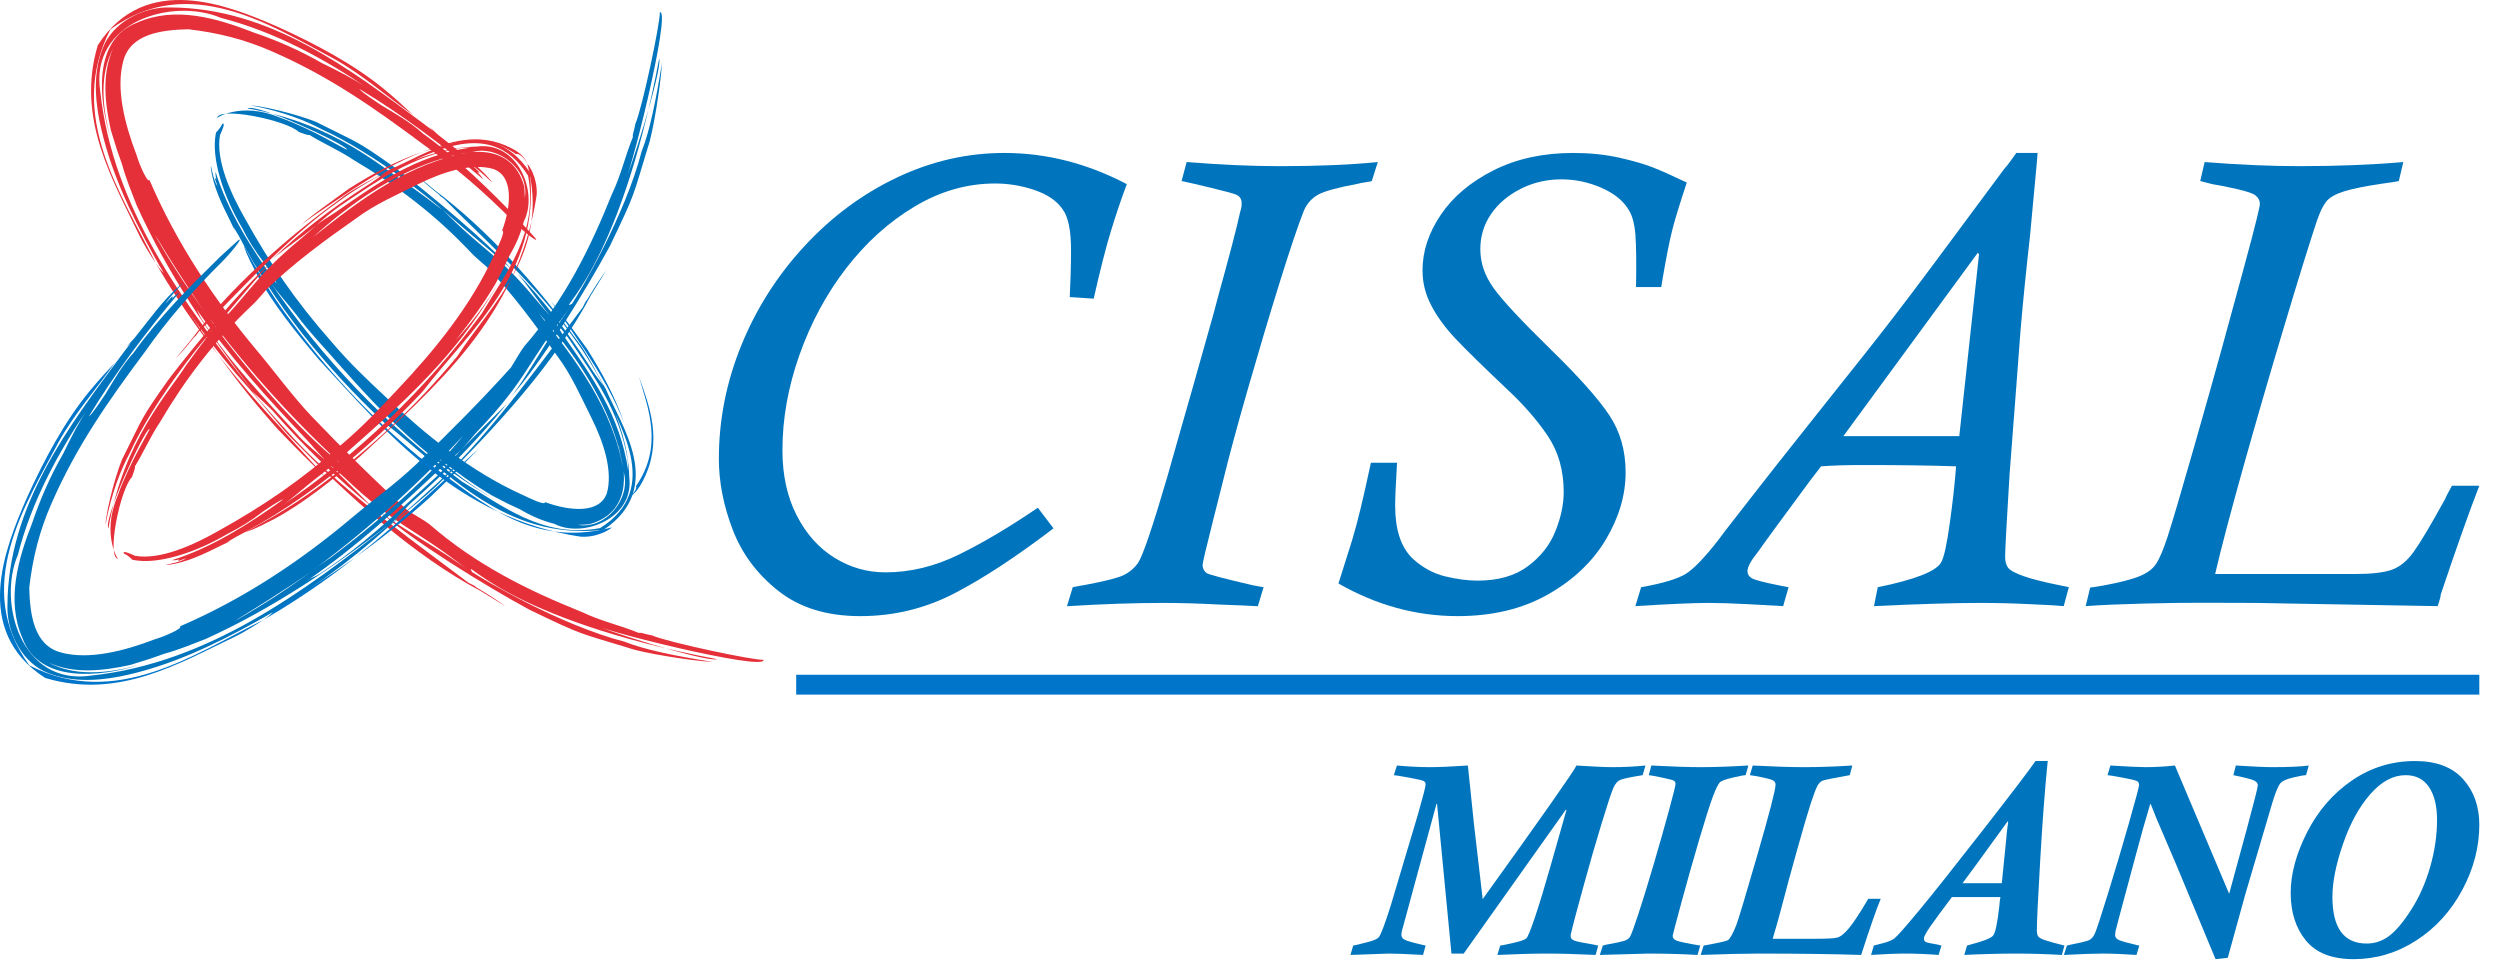
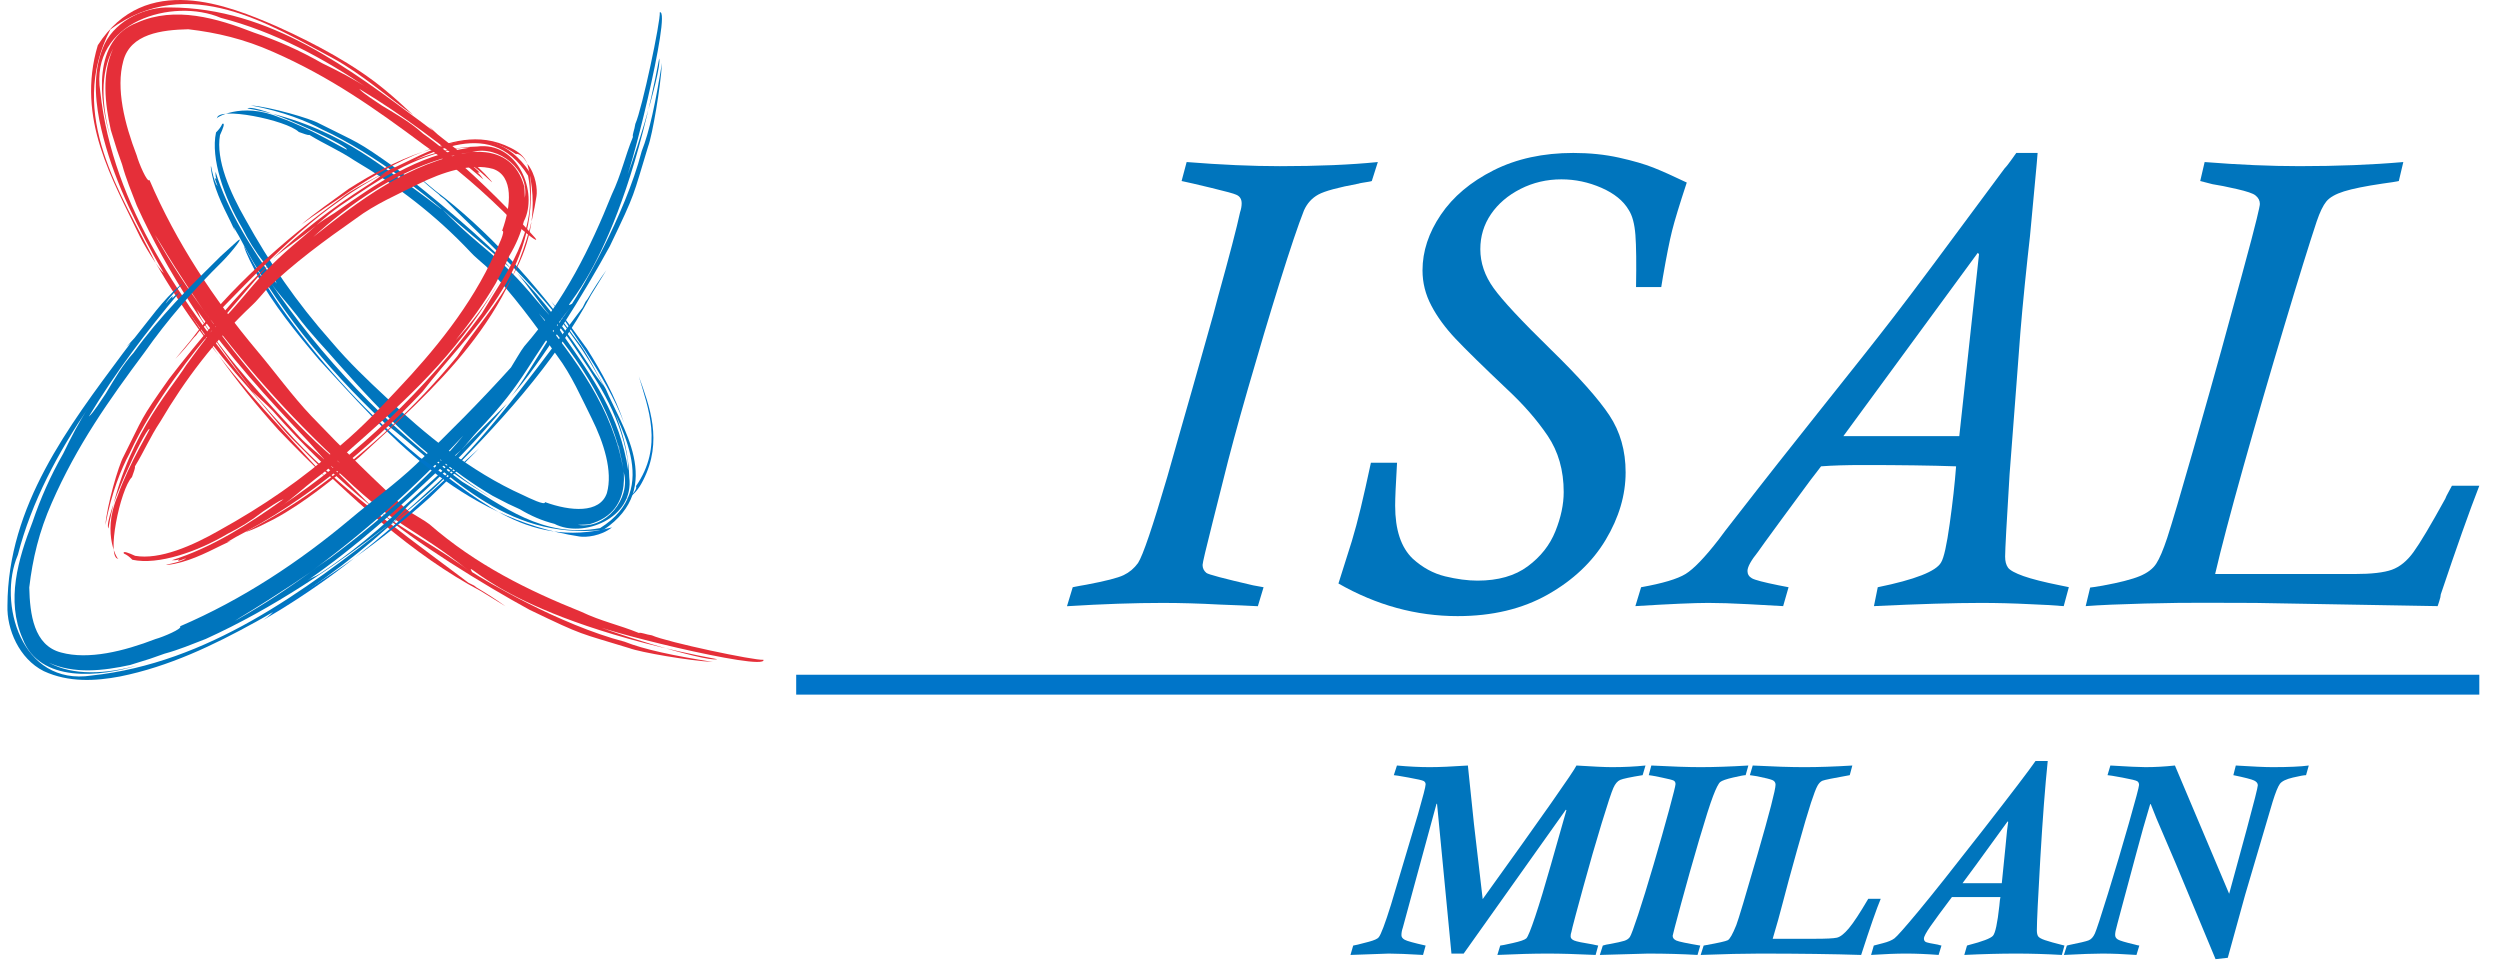
<svg xmlns="http://www.w3.org/2000/svg" width="100%" height="100%" viewBox="0 0 464 179" version="1.1" xml:space="preserve" style="fill-rule:evenodd;clip-rule:evenodd;stroke-linejoin:round;stroke-miterlimit:2;">
  <g id="loghi">
-     <path d="M192.625,94.232l2.904,3.831c-6.935,5.293 -13.102,9.331 -18.495,12.115c-5.403,2.781 -11.192,4.176 -17.375,4.176c-6.186,0 -11.252,-1.562 -15.189,-4.675c-3.945,-3.114 -6.772,-6.905 -8.485,-11.379c-1.716,-4.469 -2.566,-8.855 -2.566,-13.155c0,-7.21 1.389,-14.225 4.165,-21.044c2.773,-6.819 6.672,-12.951 11.693,-18.391c5.019,-5.441 10.737,-9.686 17.155,-12.742c6.417,-3.054 13.075,-4.58 19.97,-4.58c7.795,0 15.37,1.928 22.734,5.788c-1.024,2.721 -2.011,5.635 -2.957,8.733c-0.944,3.098 -2.008,7.273 -3.189,12.523l-4.446,-0.298c0.153,-2.998 0.237,-5.898 0.237,-8.702c0,-3.711 -0.532,-6.257 -1.595,-7.638c-1.068,-1.54 -2.797,-2.713 -5.183,-3.523c-2.386,-0.81 -4.828,-1.215 -7.308,-1.215c-5.209,0 -10.201,1.436 -14.978,4.296c-4.772,2.86 -8.993,6.672 -12.66,11.426c-3.671,4.758 -6.562,10.114 -8.672,16.076c-2.112,5.955 -3.165,11.857 -3.165,17.699c0,4.62 0.876,8.649 2.633,12.081c1.752,3.433 4.087,6.056 7.008,7.876c2.921,1.814 6.079,2.72 9.472,2.72c4.577,0 9.107,-1.087 13.584,-3.278c4.479,-2.189 9.385,-5.096 14.708,-8.72" style="fill:#0075bd;fill-rule:nonzero;" />
    <path d="M255.726,30.075l-1.121,3.523c-0.08,0.04 -0.298,0.09 -0.649,0.147c-0.355,0.063 -0.723,0.121 -1.097,0.178c-0.375,0.06 -0.599,0.11 -0.676,0.15c-3.828,0.71 -6.327,1.389 -7.512,2.041c-1.177,0.652 -2.07,1.626 -2.653,2.931c-1.063,2.68 -2.569,7.15 -4.52,13.4c-1.947,6.256 -3.901,12.807 -5.868,19.65c-1.967,6.841 -3.5,12.512 -4.6,17.015c-0.04,0.194 -0.69,2.778 -1.951,7.746c-1.258,4.972 -1.883,7.638 -1.883,7.993c0,0.595 0.23,1.087 0.706,1.479c0.31,0.277 3.201,1.044 8.672,2.309l1.943,0.354l-1.061,3.522c-1.886,-0.103 -4.225,-0.203 -7.022,-0.303c-3.851,-0.208 -7.394,-0.308 -10.619,-0.308c-5.236,0 -11.161,0.2 -17.786,0.611l1.067,-3.522c0.036,0 0.177,-0.03 0.411,-0.087c0.235,-0.057 0.553,-0.121 0.944,-0.181c0.391,-0.056 0.79,-0.124 1.188,-0.208c3.543,-0.669 5.852,-1.257 6.915,-1.776c1.061,-0.509 1.947,-1.258 2.663,-2.245c0.901,-1.378 2.711,-6.708 5.427,-15.979c0.117,-0.468 0.837,-2.998 2.148,-7.575c1.322,-4.573 2.135,-7.434 2.453,-8.582c0.823,-2.961 1.723,-6.119 2.679,-9.495c0.968,-3.372 1.687,-5.988 2.156,-7.842c2.127,-7.655 3.486,-12.861 4.075,-15.625c0.197,-0.589 0.294,-1.144 0.294,-1.656c0,-0.786 -0.338,-1.318 -1.004,-1.596c-0.391,-0.197 -1.937,-0.622 -4.63,-1.271c-2.7,-0.652 -4.54,-1.077 -5.514,-1.275l0.937,-3.523c6.374,0.509 12.134,0.767 17.291,0.767c7.086,0 13.155,-0.258 18.197,-0.767" style="fill:#0075bd;fill-rule:nonzero;" />
    <path d="M254.44,85.881l4.852,0c-0.118,2.048 -0.21,3.718 -0.267,4.999c-0.058,1.278 -0.084,2.274 -0.084,2.98c0,4.46 1.081,7.736 3.256,9.824c1.82,1.656 3.82,2.75 6.014,3.286c2.192,0.528 4.199,0.796 6.012,0.796c3.831,0 6.943,-0.887 9.335,-2.663c2.389,-1.774 4.099,-3.942 5.123,-6.504c1.031,-2.567 1.543,-4.989 1.543,-7.278c0,-4.025 -0.995,-7.501 -2.971,-10.438c-1.991,-2.941 -4.49,-5.805 -7.508,-8.612c-4.49,-4.252 -7.692,-7.391 -9.607,-9.415c-1.91,-2.031 -3.409,-4.079 -4.489,-6.15c-1.088,-2.06 -1.63,-4.239 -1.63,-6.524c0,-3.543 1.138,-6.989 3.406,-10.335c2.265,-3.349 5.531,-6.092 9.786,-8.24c4.266,-2.145 9.191,-3.219 14.795,-3.219c3.035,0 5.866,0.291 8.489,0.873c2.619,0.586 4.74,1.201 6.359,1.844c1.62,0.642 3.688,1.569 6.21,2.777c-1.338,4.065 -2.248,7.043 -2.724,8.936c-0.474,1.89 -1.044,4.764 -1.712,8.632l-0.301,1.833l-4.678,0c0.077,-4.379 0.04,-7.597 -0.117,-9.672c-0.16,-2.067 -0.575,-3.617 -1.244,-4.64c-0.988,-1.696 -2.677,-3.065 -5.063,-4.112c-2.391,-1.044 -4.868,-1.57 -7.433,-1.57c-2.724,0 -5.253,0.596 -7.585,1.778c-2.326,1.183 -4.156,2.743 -5.477,4.673c-1.322,1.938 -1.984,4.106 -1.984,6.507c0,2.527 0.819,4.936 2.462,7.221c1.636,2.288 5.186,6.093 10.639,11.419c5.213,5.089 8.829,9.154 10.847,12.191c2.017,3.038 3.021,6.569 3.021,10.593c0,4.219 -1.231,8.392 -3.697,12.514c-2.466,4.121 -6.056,7.513 -10.766,10.176c-4.714,2.661 -10.289,3.993 -16.719,3.993c-7.692,0 -15.066,-2.022 -22.118,-6.053c1.1,-3.436 1.93,-6.056 2.486,-7.872c0.548,-1.811 1.097,-3.861 1.652,-6.15c0.549,-2.289 1.181,-5.085 1.887,-8.398" style="fill:#0075bd;fill-rule:nonzero;" />
    <path d="M342.126,80.95l21.517,0l3.663,-33.785l-0.235,-0.235l-24.945,34.02Zm41.848,28.041l-0.947,3.506c-2.05,-0.164 -4.095,-0.277 -6.142,-0.355c-3.236,-0.164 -6.307,-0.24 -9.225,-0.24c-4.888,0 -11.506,0.197 -19.856,0.595l0.709,-3.506c6.932,-1.419 10.853,-2.958 11.76,-4.617c0.512,-0.833 1.043,-3.215 1.592,-7.163c0.553,-3.951 0.95,-7.505 1.185,-10.66c-4.651,-0.161 -10.418,-0.241 -17.315,-0.241c-3.074,0 -5.657,0.08 -7.745,0.241c-0.471,0.632 -0.823,1.081 -1.04,1.358c-0.215,0.278 -0.518,0.673 -0.914,1.185c-0.826,1.104 -2.633,3.56 -5.41,7.34c-2.776,3.794 -4.226,5.786 -4.343,5.99c-1.301,1.615 -1.95,2.799 -1.95,3.552c0,0.589 0.277,1.04 0.83,1.359c0.552,0.314 2.205,0.746 4.965,1.302c1.185,0.24 1.79,0.354 1.83,0.354l-1.004,3.506c-1.261,-0.083 -3.389,-0.204 -6.387,-0.355c-3.075,-0.164 -5.574,-0.24 -7.501,-0.24c-2.603,0 -7.116,0.197 -13.54,0.595l1.064,-3.506c3.981,-0.71 6.728,-1.529 8.247,-2.456c1.516,-0.93 3.577,-3.071 6.177,-6.427c0.471,-0.673 1.508,-2.021 3.104,-4.055c1.593,-2.031 3.034,-3.874 4.313,-5.534c1.278,-1.656 2.469,-3.172 3.577,-4.557l7.862,-9.916c3.7,-4.645 6.413,-8.057 8.127,-10.222c1.716,-2.164 3.506,-4.453 5.376,-6.875c1.874,-2.423 4.417,-5.788 7.629,-10.101c3.208,-4.306 7.558,-10.165 13.034,-17.568c0.275,-0.271 0.666,-0.767 1.178,-1.476c0.516,-0.709 0.85,-1.181 1.008,-1.416l3.961,0c-0.04,0.633 -0.224,2.728 -0.563,6.288c-0.334,3.562 -0.622,6.624 -0.856,9.183c-0.278,2.403 -0.592,5.354 -0.95,8.86c-0.351,3.5 -0.629,6.484 -0.827,8.947c-0.193,2.459 -0.441,5.697 -0.735,9.716c-0.299,4.011 -0.72,9.561 -1.272,16.644c-0.548,8.927 -0.827,14.016 -0.827,15.28c0,0.867 0.178,1.546 0.533,2.044c0.351,0.49 1.311,1.018 2.867,1.574c1.559,0.547 3.81,1.12 6.768,1.713c1.181,0.24 1.734,0.354 1.653,0.354" style="fill:#0075bd;fill-rule:nonzero;" />
    <path d="M408.361,33.598l0.819,-3.522c6.361,0.508 12.229,0.762 17.613,0.762c7.005,0 13.426,-0.254 19.261,-0.762l-0.834,3.522c-0.511,0.121 -1.515,0.278 -3.013,0.476c-3.196,0.471 -5.578,0.953 -7.158,1.445c-1.572,0.495 -2.663,1.117 -3.278,1.867c-0.612,0.746 -1.211,1.993 -1.8,3.727c-1.376,4.141 -3.389,10.63 -6.033,19.465c-2.652,8.83 -5.172,17.515 -7.567,26.053c-2.393,8.542 -4.146,15.177 -5.243,19.907l25.862,0c3.152,0 5.464,-0.267 6.942,-0.795c1.48,-0.533 2.818,-1.626 4.019,-3.287c1.208,-1.655 3.168,-4.948 5.885,-9.882c0.114,-0.315 0.304,-0.697 0.555,-1.148c0.262,-0.455 0.492,-0.88 0.683,-1.271l5.086,0c-1.854,4.757 -4.236,11.479 -7.157,20.177c0,0.268 -0.094,0.71 -0.294,1.312c-0.191,0.606 -0.295,0.891 -0.295,0.853c-0.117,0 -6.856,-0.124 -20.211,-0.354l-13.601,-0.241c-3.101,0 -6.153,-0.01 -9.154,-0.027c-3.004,-0.023 -6.812,0.027 -11.419,0.141c-4.606,0.12 -8.243,0.277 -10.927,0.481l0.83,-3.449c0.12,0 0.887,-0.114 2.302,-0.351c3.189,-0.586 5.496,-1.181 6.915,-1.774c1.419,-0.589 2.433,-1.361 3.045,-2.308c0.615,-0.944 1.295,-2.539 2.041,-4.788c0.899,-2.76 2.509,-8.201 4.828,-16.321c2.315,-8.123 4.065,-14.319 5.242,-18.598c1.178,-4.273 2.466,-8.977 3.855,-14.103c1.398,-5.122 2.288,-8.515 2.683,-10.171c0.392,-1.616 0.589,-2.543 0.589,-2.78c0,-0.629 -0.274,-1.161 -0.827,-1.596c-0.434,-0.358 -1.592,-0.749 -3.473,-1.181c-1.883,-0.431 -3.378,-0.729 -4.479,-0.89" style="fill:#0075bd;fill-rule:nonzero;" />
    <path d="M28.098,42.425c2.651,4.818 5.563,9.41 8.683,13.771c8.268,12.01 18.979,23.9 26.361,29.784c-9.376,-8.703 -18.311,-18.629 -26.361,-29.784c7.803,10.509 1.626,3.277 -7.482,-11.757c-0.226,-0.337 -0.714,-1.057 -1.201,-2.014m-2.703,-4.246c-0.983,-2.547 -2.008,-4.978 -2.734,-7.65l-0.957,-2.727l-1.133,-3.648c-1.096,-4.978 -1.723,-10.457 0.433,-15.134c-2.453,4.555 -2.189,10.547 -0.436,16.788c-2.297,-7.355 -3.385,-18.459 4.892,-21.607c7.066,-3.119 14.79,-0.833 21.649,1.842c4.334,1.467 8.56,3.325 12.702,5.702c3.012,1.456 5.93,2.944 8.632,4.754c-8.442,-5.714 -17.544,-10.635 -27.45,-13.181c-8.89,-3.808 -24.402,0.64 -22.385,13.682c2.32,21.527 15.438,39.32 28.529,55.847c-8.425,-10.941 -15.994,-22.023 -21.742,-34.668m70.027,3.064c-5.52,-5.586 -10.872,-10.212 -16.796,-14.381c-8.97,-6.683 -17.313,-12.582 -27.982,-17.252c-5.32,-2.358 -10.376,-3.556 -15.699,-4.179c-4.921,0.119 -10.759,0.821 -12.068,5.918c-1.385,5.073 0.229,11.614 2.507,17.526c0.357,1.337 1.957,5.148 2.36,4.536c4.962,11.575 11.949,22.124 19.906,31.609c3.359,3.979 6.552,8.419 10.155,12.215c5.89,6.158 11.796,12.019 17.975,17.6c0.98,0.632 3.181,1.859 3.926,2.467c8.637,7.527 18.283,12.274 28.156,16.235c3.793,1.802 7.005,2.431 10.702,3.938c0.433,-0.151 1.295,0.292 2.422,0.444c2.83,1.27 19.138,4.714 20.719,4.538c0.595,2.301 -32.575,-5.976 -31.838,-6.759c0.558,0.777 21.167,7.298 23.257,6.655c-39.882,-7.535 -47.285,-19.464 -45.517,-16.184c2.235,1.479 16.198,9.787 28.325,12.938c3.589,1.43 9.04,2.583 16.379,3.753c-4.41,-0.221 -13.479,-1.793 -15.501,-2.561c-9.538,-2.935 -8.224,-2.164 -18.515,-7.116c-8.21,-4.462 -21.997,-12.932 -27.966,-18.379c3.199,2.723 11.884,7.377 16.663,11.104c-10.391,-8.214 -13.037,-7.745 -23.147,-17.371c-0.94,-0.889 -2.161,-1.79 -3.331,-2.906c-1.028,-1.153 -1.995,-2.241 -3.216,-3.609c-7.815,-8.286 -14.62,-15.683 -21.042,-24.94c0.584,0.771 0.692,1.447 1.238,2.272c5.343,8.147 11.162,14.079 18.037,21.663c1.311,1.472 3.538,3.121 4.983,4.614c3.048,2.918 5.702,5.607 8.512,8.416c-6.2,-4.945 -12.861,-11.441 -18.445,-17.829c-1.229,-1.258 -2.843,-2.683 -3.846,-3.638c2.472,3.066 5.189,5.923 7.846,8.865c9.485,10.18 24.409,20.653 32.349,26.707c0.269,0.133 0.535,0.269 1.067,0.536l0.468,0.359c1.68,0.994 3.652,2.232 5.365,3.49l-4.586,-2.83c-12.476,-6.575 -24.543,-17.589 -35.125,-28.356c-2.356,-2.4 -5.764,-6.824 -7.982,-9.343c-6.617,-7.346 -12.736,-15.756 -17.569,-24.521c-4.354,-7.886 -8.306,-16.132 -10.139,-25.226c-0.847,-4.487 -1.152,-9.507 0.997,-14.145c2.295,-4.575 7.799,-6.88 12.161,-6.733c18.531,0.06 33.36,11.436 46.824,21.425l1.898,1.441l-0.699,-0.773l1.663,1.512c3.413,2.771 7.016,5.21 9.824,8.51c1.118,1.38 -2.232,-2.164 -3.479,-2.756c0.759,0.595 1.43,1.306 1.43,1.306c0,0 -0.223,-0.022 -0.447,-0.048c0.587,0.459 0.805,0.881 1.128,1.315c-7.25,-6.13 -14.876,-11.89 -23.066,-16.836c0.743,0.906 3.157,2.374 4.255,3.141c2.711,1.623 5.451,3.216 7.598,5.182c6.575,4.693 12.473,10.626 17.906,16.155l2.856,3.142c1.105,1.36 -1.822,-0.847 -3.856,-2.856" style="fill:#e52f39;fill-rule:nonzero;" />
    <path d="M61.915,10.87c5.275,2.915 9.907,7.046 14.757,10.468c-1.675,-1.556 -3.156,-2.955 -5.246,-4.678c-5.641,-4.671 -12.978,-8.574 -20.032,-11.756c-8.946,-3.884 -24.43,-10.243 -33.243,3.49c-4.076,13.637 2.743,24.898 7.81,35.504c0.518,1.068 1.858,3.323 2.949,4.954c-6.314,-12.827 -16.657,-27.41 -8.416,-43.404c14.529,-10.637 29.781,-0.748 41.421,5.422" style="fill:#e52f39;fill-rule:nonzero;" />
    <path d="M51.694,79.812c3.021,3.164 6.103,6.218 9.105,9.139c-2.546,-2.842 -6.068,-6.584 -8.835,-9.701c-3.978,-4.288 -7.836,-8.705 -11.385,-13.288c3.356,4.737 7.036,9.32 11.115,13.85" style="fill:#e52f39;fill-rule:nonzero;" />
    <path d="M28.91,48.851l1.867,3.122c2.932,4.759 6.193,9.479 9.802,13.988c-3.621,-4.925 -6.811,-10.085 -9.961,-15.344c-0.249,0.171 -0.948,-0.616 -1.708,-1.766" style="fill:#e52f39;fill-rule:nonzero;" />
    <path d="M42.426,115.888c4.818,-2.651 9.413,-5.566 13.771,-8.686c12.01,-8.269 23.9,-18.98 29.787,-26.362c-8.708,9.377 -18.635,18.315 -29.787,26.362c10.509,-7.804 3.28,-1.626 -11.757,7.485c-0.337,0.223 -1.054,0.714 -2.014,1.201m-4.244,2.702c-2.549,0.984 -4.98,2.009 -7.649,2.734l-2.73,0.96l-3.646,1.133c-4.98,1.091 -10.459,1.72 -15.135,-0.441c4.551,2.459 10.549,2.195 16.787,0.441c-7.355,2.301 -18.459,3.383 -21.607,-4.894c-3.118,-7.066 -0.835,-14.791 1.839,-21.65c1.468,-4.334 3.326,-8.56 5.702,-12.705c1.456,-3.008 2.944,-5.928 4.751,-8.631c-5.711,8.445 -10.631,17.546 -13.178,27.453c-3.802,8.889 0.64,24.399 13.685,22.387c21.529,-2.319 39.32,-15.441 55.844,-28.529c-10.94,8.423 -22.02,15.991 -34.663,21.742m3.059,-70.033c-5.586,5.524 -10.211,10.873 -14.381,16.796c-6.68,8.972 -12.581,17.314 -17.252,27.982c-2.354,5.321 -3.555,10.38 -4.176,15.7c0.119,4.923 0.821,10.759 5.921,12.071c5.07,1.387 11.614,-0.227 17.523,-2.507c1.337,-0.355 5.148,-1.958 4.536,-2.357c11.575,-4.966 22.121,-11.949 31.609,-19.909c3.979,-3.357 8.419,-6.552 12.218,-10.153c6.158,-5.893 12.016,-11.799 17.597,-17.978c0.632,-0.979 1.859,-3.183 2.467,-3.925c7.527,-8.638 12.272,-18.286 16.235,-28.156c1.799,-3.796 2.428,-7.008 3.935,-10.705c-0.151,-0.433 0.295,-1.295 0.445,-2.423c1.272,-2.829 4.713,-19.137 4.538,-20.721c2.3,-0.592 -5.974,32.577 -6.757,31.841c0.777,-0.558 7.292,-21.167 6.652,-23.258c-7.532,39.884 -19.461,47.289 -16.181,45.521c1.479,-2.235 9.787,-16.201 12.935,-28.326c1.43,-3.592 2.584,-9.042 3.757,-16.382c-0.228,4.411 -1.797,13.482 -2.565,15.501c-2.932,9.538 -2.161,8.224 -7.113,18.519c-4.461,8.206 -12.932,21.997 -18.379,27.968c2.723,-3.201 7.377,-11.886 11.101,-16.668c-8.211,10.39 -7.742,13.04 -17.368,23.149c-0.889,0.943 -1.787,2.162 -2.906,3.335c-1.155,1.028 -2.241,1.994 -3.609,3.212c-8.285,7.816 -15.682,14.62 -24.943,21.042c0.774,-0.583 1.453,-0.691 2.278,-1.237c8.147,-5.343 14.076,-11.162 21.66,-18.038c1.475,-1.311 3.121,-3.538 4.614,-4.979c2.918,-3.054 5.607,-5.705 8.419,-8.513c-4.946,6.199 -11.441,12.862 -17.83,18.442c-1.263,1.229 -2.685,2.844 -3.637,3.846c3.063,-2.472 5.921,-5.189 8.862,-7.846c10.183,-9.482 20.653,-24.408 26.707,-32.351c0.133,-0.266 0.266,-0.535 0.536,-1.068l0.359,-0.467c0.994,-1.678 2.232,-3.649 3.49,-5.363l-2.83,4.584c-6.572,12.478 -17.589,24.546 -28.356,35.127c-2.4,2.356 -6.824,5.764 -9.343,7.982c-7.346,6.621 -15.759,12.736 -24.521,17.569c-7.886,4.355 -16.132,8.309 -25.226,10.142c-4.487,0.845 -9.507,1.153 -14.145,-1c-4.575,-2.297 -6.883,-7.799 -6.733,-12.161c0.054,-18.529 11.434,-33.36 21.422,-46.823l1.441,-1.899l-0.775,0.697l1.516,-1.663c2.767,-3.414 5.209,-7.017 8.506,-9.821c1.379,-1.122 -2.162,2.23 -2.754,3.476c0.595,-0.759 1.303,-1.431 1.303,-1.431l-0.045,0.447c0.456,-0.586 0.878,-0.803 1.312,-1.127c-6.127,7.249 -11.887,14.878 -16.832,23.065c0.906,-0.742 2.373,-3.156 3.141,-4.252c1.623,-2.714 3.215,-5.453 5.181,-7.601c4.694,-6.574 10.623,-12.472 16.155,-17.903l3.142,-2.859c1.36,-1.104 -0.847,1.823 -2.856,3.856" style="fill:#0075bd;fill-rule:nonzero;" />
-     <path d="M10.868,82.064c2.915,-5.274 7.045,-9.906 10.467,-14.756c-1.555,1.674 -2.954,3.155 -4.677,5.246c-4.674,5.641 -8.577,12.981 -11.756,20.031c-3.884,8.949 -10.241,24.433 3.493,33.246c13.634,4.08 24.901,-2.742 35.503,-7.807c1.069,-0.519 3.324,-1.861 4.955,-2.949c-12.824,6.314 -27.413,16.657 -43.401,8.414c-10.644,-14.528 -0.754,-29.782 5.416,-41.425" style="fill:#0075c9;fill-rule:nonzero;" />
    <path d="M79.814,92.291c3.161,-3.022 6.218,-6.103 9.139,-9.107c-2.842,2.549 -6.584,6.067 -9.701,8.836c-4.288,3.976 -8.705,7.837 -13.285,11.387c4.734,-3.36 9.32,-7.037 13.847,-11.116" style="fill:#0075c9;fill-rule:nonzero;" />
    <path d="M48.854,115.075l3.122,-1.867c4.756,-2.935 9.479,-6.196 13.991,-9.801c-4.932,3.617 -10.088,6.807 -15.348,9.96c0.172,0.246 -0.618,0.946 -1.765,1.708" style="fill:#0075c9;fill-rule:nonzero;" />
    <path d="M107.275,97.41c5.159,0.897 9.808,-4.85 8.513,-9.677c-1.791,-12.765 -10.531,-23.796 -15.78,-29.572c6.609,8.388 13.886,17.606 15.779,29.572c-0.895,-5.615 -1.371,-6.317 -0.713,-3.861c0.347,1.314 3.291,10.945 -5.712,13.435c-0.354,0.041 -1.13,0.078 -2.088,0.103m-4.382,-0.187c-2.32,-0.586 -4.377,-1.491 -6.391,-2.697l-2.218,-1.028l-2.852,-1.474c-3.759,-2.209 -7.233,-4.761 -10.609,-7.45c3.21,2.915 6.773,5.736 11.581,8.456c-12.48,-6.937 -21.017,-15.841 -29.542,-25.447c-2.543,-2.957 -5.325,-5.768 -7.727,-9.008c-1.728,-2.244 -3.669,-4.264 -5.185,-6.538c9.65,14.325 21.752,27.005 35.873,37.393c7.38,4.351 14.889,10.586 25.557,8.586c11.831,-7.388 3.09,-19.634 0.332,-26.703c2.645,5.284 4.922,10.896 5.074,17.227c1.006,7.669 -8.637,11.428 -13.892,8.683m-62.062,-72.152c-0.807,4.58 1.876,10.677 4.717,15.628c4.482,8.082 9.36,15.261 16.002,22.765c3.221,3.801 6.558,6.974 10.114,10.286c7.047,6.669 15.498,13.705 25.45,18.158c1.044,0.499 4.154,2.021 4.031,1.28c4.716,1.717 10.189,2.162 11.494,-1.674c1.139,-4.056 -0.597,-9.399 -2.821,-13.866c-1.912,-3.813 -3.742,-8.05 -6.379,-11.566c-4.085,-5.821 -8.278,-11.544 -13.159,-16.595c-0.727,-0.66 -2.359,-2.012 -2.889,-2.632c-6.611,-7.04 -13.845,-12.495 -21.609,-17.073c-2.954,-1.964 -5.482,-2.98 -8.349,-4.739c-0.376,0.079 -1.085,-0.25 -1.972,-0.547c-2.27,-2.219 -15.211,-4.842 -15.186,-2.505c-0.525,0.049 4.414,-3.234 11.609,-0.192c6.574,2.34 12.604,6.295 12.505,5.934c-0.273,-0.982 -16.757,-8.639 -18.482,-7.614c16.382,2.793 25.246,11.258 30.28,14.422c5.11,3.694 6.354,4.852 5.526,4.062c-1.66,-1.515 -12.293,-10.192 -21.891,-14.56c-2.847,-1.541 -7.238,-3.352 -13.288,-4.482c3.631,0.266 11.095,2.445 12.716,3.357c7.515,3.807 6.589,2.898 14.45,8.475c6.266,4.791 16.718,13.507 21.255,18.586c-2.609,-2.422 -8.986,-7.599 -12.782,-11.056c7.825,7.969 10.045,7.921 17.552,16.989c0.695,0.847 1.533,1.796 2.459,2.812c0.817,1.026 1.451,2.091 2.291,3.406c5.491,7.881 10.608,15.053 12.114,25.155c-0.031,-0.9 -0.028,-1.419 -0.156,-2.303c-1.574,-8.64 -5.781,-14.586 -10.62,-21.77c-0.937,-1.394 -2.458,-3.167 -3.629,-4.488c-2.303,-2.727 -4.008,-5.458 -6.175,-8.01c4.677,4.758 9.47,11.053 13.379,17.167c0.78,1.294 1.912,2.756 2.62,3.721c-1.602,-3 -3.328,-5.917 -5.35,-8.626c-6.779,-9.778 -18.246,-19.922 -24.117,-25.967c-0.203,-0.148 -0.379,-0.329 -0.798,-0.607l-0.346,-0.354c-1.283,-1.026 -2.781,-2.292 -4.057,-3.541l3.488,2.901c9.487,7.107 18.6,17.255 26.207,27.708c1.852,2.206 3.894,6.589 5.39,9.067c2.668,6.476 11.291,18.297 -0.405,26.15c-18.6,2.082 -29.249,-11.099 -40.719,-19.906c-10.813,-10.193 -20.308,-21.788 -26.951,-34.594l-1.012,-1.729l0.29,0.822l-0.796,-1.703c-1.621,-3.251 -3.298,-6.617 -3.692,-10.073c-0.062,-1.436 0.391,2.473 1.236,3.388c-0.304,-0.745 -0.547,-1.498 -0.508,-1.504l0.284,0.218c-0.185,-0.561 -0.134,-0.944 -0.15,-1.374c2.277,7.317 6.645,14.223 11.328,20.748c-0.281,-0.944 -1.683,-2.867 -2.289,-3.821c-1.655,-2.106 -3.037,-4.361 -4.108,-6.519c-3.337,-5.592 -5.881,-12.924 -4.838,-17.708c0.561,-0.561 0.917,-1.025 1.164,-1.601c0.589,-0.249 0.105,0.932 -0.427,2.094" style="fill:#0075bd;fill-rule:nonzero;" />
    <path d="M53.222,58.535c-3.003,-4.107 -5.629,-8.584 -8.003,-13.003c0.587,1.875 1.44,3.357 2.459,5.405c2.935,5.44 7.34,10.887 11.535,15.83c12.465,13.507 25.824,29.376 48.368,32.813c1.162,0.175 3.926,-0.052 6.008,-1.697c-16.481,4.342 -25.884,-6.598 -35.702,-12.997c-9.416,-7.731 -17.601,-16.609 -24.665,-26.351" style="fill:#0075c9;fill-rule:nonzero;" />
    <path d="M108.924,64.71c-2.232,-3.012 -4.326,-6.113 -6.638,-8.802c1.938,2.573 4.318,6.306 6.343,9.233c2.725,4.217 5.351,8.543 7.198,13.367c-1.66,-4.898 -4.102,-9.37 -6.903,-13.798" style="fill:#0075c9;fill-rule:nonzero;" />
    <path d="M115.92,92.719c1.692,-0.648 2.656,-2.004 3.463,-3.606c3.703,-7.241 1.15,-13.801 -0.82,-19.275c1.693,5.838 4.63,12.971 -0.542,20.409c0.278,0.21 -0.282,1.592 -2.101,2.472" style="fill:#0075c9;fill-rule:nonzero;" />
    <path d="M97.408,36.706c0.887,-5.156 -4.855,-9.805 -9.683,-8.51c-12.767,1.79 -23.798,10.527 -29.572,15.776c8.386,-6.609 17.607,-13.884 29.572,-15.776c-5.615,0.895 -6.317,1.371 -3.864,0.714c1.32,-0.351 10.946,-3.289 13.442,5.708c0.04,0.354 0.074,1.13 0.105,2.088m-0.187,4.382c-0.584,2.32 -1.488,4.38 -2.694,6.393l-1.028,2.219l-1.474,2.853c-2.207,3.761 -4.762,7.232 -7.45,10.608c2.915,-3.209 5.736,-6.772 8.456,-11.58c-6.937,12.479 -15.841,21.017 -25.447,29.54c-2.957,2.544 -5.768,5.326 -9.006,7.729c-2.243,1.727 -4.263,3.668 -6.538,5.183c14.326,-9.645 27,-21.75 37.39,-35.874c4.352,-7.377 10.592,-14.892 8.579,-25.558c-7.389,-11.825 -19.638,-3.09 -26.705,-0.329c5.283,-2.645 10.897,-4.925 17.226,-5.076c7.668,-1.003 11.43,8.634 8.691,13.892m-72.152,62.07c4.583,0.799 10.68,-1.881 15.634,-4.72c8.082,-4.481 15.261,-9.359 22.762,-16.004c3.801,-3.219 6.974,-6.562 10.289,-10.114c6.666,-7.048 13.705,-15.499 18.155,-25.45c0.499,-1.045 2.02,-4.158 1.277,-4.031c1.72,-4.717 2.157,-10.187 -1.679,-11.495c-4.057,-1.142 -9.403,0.594 -13.867,2.818c-3.816,1.912 -8.053,3.742 -11.566,6.382c-5.824,4.082 -11.544,8.275 -16.595,13.162c-0.66,0.725 -2.011,2.356 -2.629,2.889c-7.04,6.612 -12.495,13.847 -17.07,21.612c-1.964,2.957 -2.98,5.481 -4.736,8.348c0.076,0.377 -0.253,1.088 -0.547,1.977c-2.219,2.267 -4.845,15.209 -2.505,15.184c0.049,0.527 -3.234,-4.413 -0.195,-11.612c2.34,-6.569 6.295,-12.603 5.934,-12.503c-0.982,0.271 -8.636,16.758 -7.614,18.484c2.793,-16.383 11.258,-25.249 14.419,-30.286c3.697,-5.108 4.852,-6.352 4.062,-5.527c-1.515,1.663 -10.189,12.297 -14.557,21.895c-1.541,2.85 -3.349,7.238 -4.479,13.292c0.263,-3.635 2.445,-11.097 3.357,-12.717c3.804,-7.518 2.895,-6.589 8.472,-14.45c4.788,-6.27 13.502,-16.726 18.581,-21.264c-2.422,2.613 -7.6,8.992 -11.053,12.787c7.966,-7.829 7.917,-10.049 16.982,-17.554c0.85,-0.697 1.799,-1.535 2.817,-2.462c1.022,-0.816 2.086,-1.453 3.401,-2.291c7.881,-5.493 15.06,-10.61 25.155,-12.116c-0.897,0.031 -1.416,0.028 -2.3,0.158c-8.639,1.572 -14.588,5.782 -21.773,10.618c-1.391,0.94 -3.167,2.461 -4.483,3.631c-2.729,2.303 -5.462,4.009 -8.015,6.178c4.762,-4.682 11.057,-9.472 17.167,-13.384c1.295,-0.78 2.759,-1.912 3.723,-2.62c-2.997,1.602 -5.915,3.331 -8.626,5.35c-9.78,6.782 -19.921,18.252 -25.963,24.124c-0.148,0.204 -0.329,0.377 -0.607,0.797l-0.354,0.348c-1.026,1.283 -2.291,2.779 -3.538,4.059l2.898,-3.49c7.105,-9.489 17.249,-18.605 27.705,-26.212c2.206,-1.855 6.586,-3.897 9.065,-5.393c6.476,-2.671 18.3,-11.287 26.153,0.405c2.099,18.603 -11.094,29.255 -19.898,40.719c-10.196,10.813 -21.782,20.314 -34.592,26.957l-1.731,1.008l0.822,-0.292l-1.703,0.802c-3.252,1.617 -6.617,3.292 -10.07,3.689c-1.436,0.062 2.47,-0.391 3.385,-1.239c-0.745,0.304 -1.498,0.55 -1.504,0.51l0.215,-0.28c-0.561,0.182 -0.944,0.131 -1.371,0.147c7.314,-2.277 14.223,-6.645 20.751,-11.328c-0.947,0.283 -2.87,1.683 -3.826,2.289c-2.104,1.655 -4.359,3.039 -6.517,4.108c-5.592,3.337 -12.921,5.881 -17.714,4.843c-0.558,-0.56 -1.022,-0.915 -1.595,-1.164c-0.247,-0.586 0.929,-0.101 2.091,0.428" style="fill:#e52f39;fill-rule:nonzero;" />
    <path d="M58.536,90.763c-4.104,3.003 -8.581,5.629 -13,8c1.872,-0.586 3.356,-1.436 5.405,-2.456c5.436,-2.935 10.887,-7.343 15.827,-11.538c13.504,-12.464 29.382,-25.821 32.807,-48.37c0.179,-1.161 -0.054,-3.927 -1.703,-6.006c4.36,16.478 -6.586,25.884 -12.982,35.702c-7.737,9.414 -16.612,17.601 -26.354,24.668" style="fill:#e52f39;fill-rule:nonzero;" />
    <path d="M64.703,35.059c-3.012,2.229 -6.113,4.326 -8.805,6.635c2.576,-1.938 6.306,-4.318 9.236,-6.34c4.215,-2.725 8.541,-5.354 13.365,-7.201c-4.899,1.66 -9.368,4.102 -13.796,6.906" style="fill:#e52f39;fill-rule:nonzero;" />
    <path d="M97.872,30.392c-0.552,-1.433 -1.69,-2.243 -3.051,-2.932c-6.13,-3.138 -11.685,-0.974 -16.322,0.695c4.943,-1.434 10.985,-3.924 17.28,0.462c0.181,-0.236 1.346,0.235 2.093,1.775" style="fill:#e52f39;fill-rule:nonzero;" />
    <rect x="147.773" y="125.232" width="312.387" height="3.689" style="fill:#0075c9;" />
    <path d="M305.403,142.08l-0.529,1.791c-2.287,0.369 -3.679,0.664 -4.175,0.883c-0.496,0.219 -0.916,0.715 -1.261,1.488c-0.345,0.774 -1.068,2.959 -2.169,6.557c-1.101,3.598 -2.241,7.551 -3.418,11.854c-1.177,4.304 -1.841,6.777 -1.992,7.415c-0.017,0.117 -0.084,0.412 -0.201,0.883c-0.102,0.27 -0.151,0.547 -0.151,0.832c0,0.336 0.222,0.598 0.667,0.781c0.446,0.186 1.568,0.421 3.368,0.707l0.58,0.126c0.268,0.068 0.436,0.101 0.504,0.101l-0.479,1.74c-3.548,-0.168 -6.524,-0.252 -8.929,-0.252c-2.589,0 -5.691,0.084 -9.306,0.252l0.529,-1.74c0.168,0 0.946,-0.155 2.333,-0.467c1.388,-0.31 2.224,-0.6 2.51,-0.869c0.286,-0.27 0.836,-1.623 1.652,-4.061c0.816,-2.438 1.77,-5.583 2.863,-9.433l2.925,-10.29l-0.1,-0.101l-18.967,26.709l-2.27,0l-2.673,-27.794l-0.101,0l-4.162,15.284c-1.076,4.002 -1.774,6.575 -2.093,7.718c-0.169,0.471 -0.252,0.933 -0.252,1.388c0,0.336 0.205,0.617 0.617,0.844c0.412,0.227 1.703,0.585 3.872,1.072l-0.479,1.74c-2.825,-0.168 -4.943,-0.252 -6.356,-0.252c-0.269,0 -2.64,0.084 -7.112,0.252l0.504,-1.74c0.168,0 1.135,-0.234 2.9,-0.706c1.009,-0.269 1.623,-0.546 1.842,-0.832c0.42,-0.521 1.176,-2.53 2.27,-6.028l5.018,-16.823c0.942,-3.295 1.413,-5.136 1.413,-5.523c0,-0.285 -0.122,-0.496 -0.366,-0.631c-0.244,-0.135 -1.181,-0.349 -2.811,-0.643c-1.632,-0.295 -2.539,-0.441 -2.725,-0.441l0.58,-1.791c2.203,0.201 4.229,0.303 6.078,0.303c1.733,0 4.095,-0.102 7.088,-0.303l1.135,10.921l1.614,13.872c11.113,-15.452 16.915,-23.717 17.402,-24.793c3.128,0.201 5.331,0.303 6.609,0.303c2.202,0 4.27,-0.102 6.204,-0.303" style="fill:#0075bd;fill-rule:nonzero;" />
    <path d="M324.495,142.08l-0.504,1.791c-0.303,0 -1.085,0.146 -2.346,0.441c-1.26,0.294 -2.051,0.573 -2.371,0.832c-0.319,0.261 -0.76,1.127 -1.323,2.598c-0.564,1.472 -1.43,4.192 -2.599,8.159c-1.169,3.968 -2.278,7.894 -3.329,11.779c-1.05,3.884 -1.576,5.884 -1.576,6.002c0,0.387 0.228,0.681 0.681,0.882c0.454,0.204 1.933,0.514 4.439,0.934l-0.505,1.74c-2.841,-0.168 -5.91,-0.252 -9.205,-0.252l-8.928,0.252l0.554,-1.74c0.421,-0.135 0.833,-0.227 1.237,-0.277c1.361,-0.252 2.278,-0.453 2.749,-0.606c0.47,-0.15 0.815,-0.387 1.034,-0.706c0.218,-0.319 0.726,-1.685 1.525,-4.099c0.799,-2.412 1.753,-5.505 2.863,-9.281c1.11,-3.774 2.068,-7.15 2.875,-10.126c0.807,-2.975 1.21,-4.598 1.21,-4.868c0,-0.303 -0.104,-0.517 -0.314,-0.642c-0.211,-0.127 -0.992,-0.329 -2.346,-0.606c-1.353,-0.277 -2.123,-0.416 -2.307,-0.416l0.478,-1.791c3.851,0.201 6.894,0.303 9.131,0.303c2.538,0 5.498,-0.102 8.877,-0.303" style="fill:#0075bd;fill-rule:nonzero;" />
    <path d="M349.062,166.822c-0.757,1.799 -1.968,5.271 -3.632,10.416c-5.162,-0.168 -11.459,-0.252 -18.89,-0.252c-2.809,0 -6.441,0.084 -10.896,0.252l0.555,-1.74c0.05,-0.016 0.226,-0.051 0.529,-0.101c2.253,-0.403 3.569,-0.702 3.947,-0.895c0.378,-0.194 0.904,-1.122 1.576,-2.787c0.387,-0.993 1.699,-5.36 3.935,-13.102c2.236,-7.744 3.355,-12.068 3.355,-12.977c0,-0.404 -0.199,-0.689 -0.593,-0.857c-0.396,-0.168 -1.341,-0.404 -2.837,-0.707c-0.068,0 -0.286,-0.033 -0.656,-0.101c-0.387,-0.067 -0.615,-0.1 -0.681,-0.1l0.529,-1.791c3.867,0.201 7.071,0.303 9.61,0.303c2.606,0 5.565,-0.102 8.878,-0.303l-0.48,1.791c-3.026,0.538 -4.716,0.883 -5.069,1.033c-0.353,0.152 -0.664,0.472 -0.933,0.959c-0.269,0.488 -0.669,1.535 -1.198,3.141c-0.529,1.605 -1.392,4.539 -2.585,8.801c-1.194,4.263 -2.061,7.449 -2.598,9.559c-0.539,2.11 -1.178,4.401 -1.917,6.873l7.793,0c2.119,0 3.489,-0.067 4.112,-0.202c0.622,-0.135 1.361,-0.71 2.219,-1.728c0.858,-1.016 2.059,-2.845 3.607,-5.485l2.32,0Z" style="fill:#0075bd;fill-rule:nonzero;" />
    <path d="M372.719,152.546l-0.101,-0.101c-5.111,7.062 -7.903,10.888 -8.374,11.476l7.289,0l0.682,-6.76c0.218,-2.437 0.386,-3.976 0.504,-4.615m10.441,22.951l-0.478,1.74c-2.926,-0.168 -5.742,-0.252 -8.449,-0.252c-2.977,0 -6.197,0.084 -9.66,0.252l0.504,-1.74c0.017,-0.015 0.126,-0.051 0.328,-0.1c2.539,-0.656 4.031,-1.224 4.477,-1.703c0.445,-0.479 0.845,-2.341 1.197,-5.586c0.068,-0.824 0.135,-1.363 0.203,-1.615l-9.004,0c-1.85,2.455 -3.178,4.263 -3.986,5.423c-0.806,1.16 -1.21,1.917 -1.21,2.271c0,0.336 0.13,0.558 0.391,0.668c0.261,0.109 0.987,0.264 2.182,0.466c0.084,0.017 0.202,0.05 0.353,0.101c0.167,0.05 0.277,0.075 0.327,0.075l-0.529,1.74c-2.186,-0.168 -4.212,-0.252 -6.078,-0.252c-1.749,0 -3.902,0.084 -6.457,0.252l0.505,-1.74l1.74,-0.453c0.924,-0.236 1.622,-0.53 2.093,-0.883c0.47,-0.353 1.955,-2.031 4.452,-5.032c2.497,-3.001 6.481,-8.017 11.954,-15.044c5.474,-7.028 8.731,-11.308 9.773,-12.838l2.271,0c-0.488,4.692 -0.946,10.706 -1.375,18.045c-0.429,7.34 -0.643,11.791 -0.643,13.356c0,0.521 0.079,0.899 0.24,1.134c0.159,0.237 0.575,0.471 1.248,0.706c0.672,0.236 1.882,0.572 3.631,1.009" style="fill:#0075bd;fill-rule:nonzero;" />
    <path d="M428.508,142.08l-0.505,1.791c-0.369,0 -1.181,0.146 -2.433,0.441c-1.253,0.294 -2.06,0.686 -2.421,1.172c-0.363,0.489 -0.812,1.598 -1.35,3.33l-5.095,17.251l-3.228,11.703c-1.429,0.152 -2.186,0.236 -2.27,0.252l-4.994,-12.004c-1.731,-4.204 -3.194,-7.672 -4.388,-10.405c-1.194,-2.732 -2.077,-4.855 -2.648,-6.368l-0.102,0c-0.857,2.825 -1.74,5.952 -2.647,9.382l-2.548,9.483c-0.773,2.876 -1.185,4.449 -1.235,4.716c-0.051,0.27 -0.076,0.505 -0.076,0.707c0,0.354 0.172,0.635 0.517,0.845c0.344,0.21 1.407,0.526 3.191,0.946c0.033,0 0.159,0.033 0.378,0.101c0.235,0.05 0.37,0.075 0.403,0.075l-0.529,1.74c-2.337,-0.168 -4.457,-0.252 -6.356,-0.252c-1.564,0 -3.935,0.084 -7.112,0.252l0.554,-1.74c0.05,-0.016 0.219,-0.059 0.504,-0.126c1.85,-0.37 3.019,-0.647 3.506,-0.832c0.488,-0.185 0.883,-0.614 1.186,-1.286c0.302,-0.673 1.118,-3.156 2.446,-7.453c1.328,-4.296 2.619,-8.639 3.872,-13.028c1.252,-4.388 1.879,-6.75 1.879,-7.086c0,-0.302 -0.105,-0.53 -0.315,-0.681c-0.211,-0.152 -1.131,-0.379 -2.762,-0.682c-1.631,-0.303 -2.557,-0.453 -2.775,-0.453l0.53,-1.791c3.245,0.201 5.414,0.303 6.508,0.303c1.764,0 3.588,-0.102 5.472,-0.303l10.064,23.809l3.278,-12.031c1.362,-5.044 2.043,-7.751 2.043,-8.121c0,-0.352 -0.227,-0.643 -0.681,-0.87c-0.454,-0.226 -1.74,-0.558 -3.859,-0.996l0.454,-1.791c3.178,0.201 5.456,0.303 6.835,0.303c2.959,0 5.195,-0.102 6.709,-0.303" style="fill:#0075bd;fill-rule:nonzero;" />
-     <path d="M439.252,175.12c1.547,0 2.951,-0.479 4.212,-1.438c1.261,-0.958 2.632,-2.602 4.111,-4.93c1.48,-2.329 2.64,-4.965 3.481,-7.907c0.841,-2.943 1.26,-5.827 1.26,-8.652c0,-2.588 -0.496,-4.623 -1.487,-6.103c-0.993,-1.479 -2.438,-2.219 -4.339,-2.219c-2.32,0 -4.51,1.177 -6.569,3.531c-2.061,2.354 -3.746,5.431 -5.058,9.231c-1.311,3.8 -1.966,7.07 -1.966,9.81c0,5.785 2.118,8.677 6.355,8.677m8.979,-33.872c3.934,0 6.906,1.118 8.916,3.353c2.008,2.238 3.013,5.063 3.013,8.475c0,4.137 -1.054,8.172 -3.165,12.106c-2.11,3.935 -4.956,7.058 -8.537,9.371c-3.582,2.312 -7.457,3.467 -11.627,3.467c-4.019,0 -6.97,-1.151 -8.852,-3.456c-1.884,-2.302 -2.826,-5.246 -2.826,-8.826c0,-3.549 1.022,-7.318 3.065,-11.312c2.043,-3.993 4.817,-7.188 8.323,-9.584c3.506,-2.397 7.402,-3.594 11.69,-3.594" style="fill:#0075bd;fill-rule:nonzero;" />
  </g>
</svg>